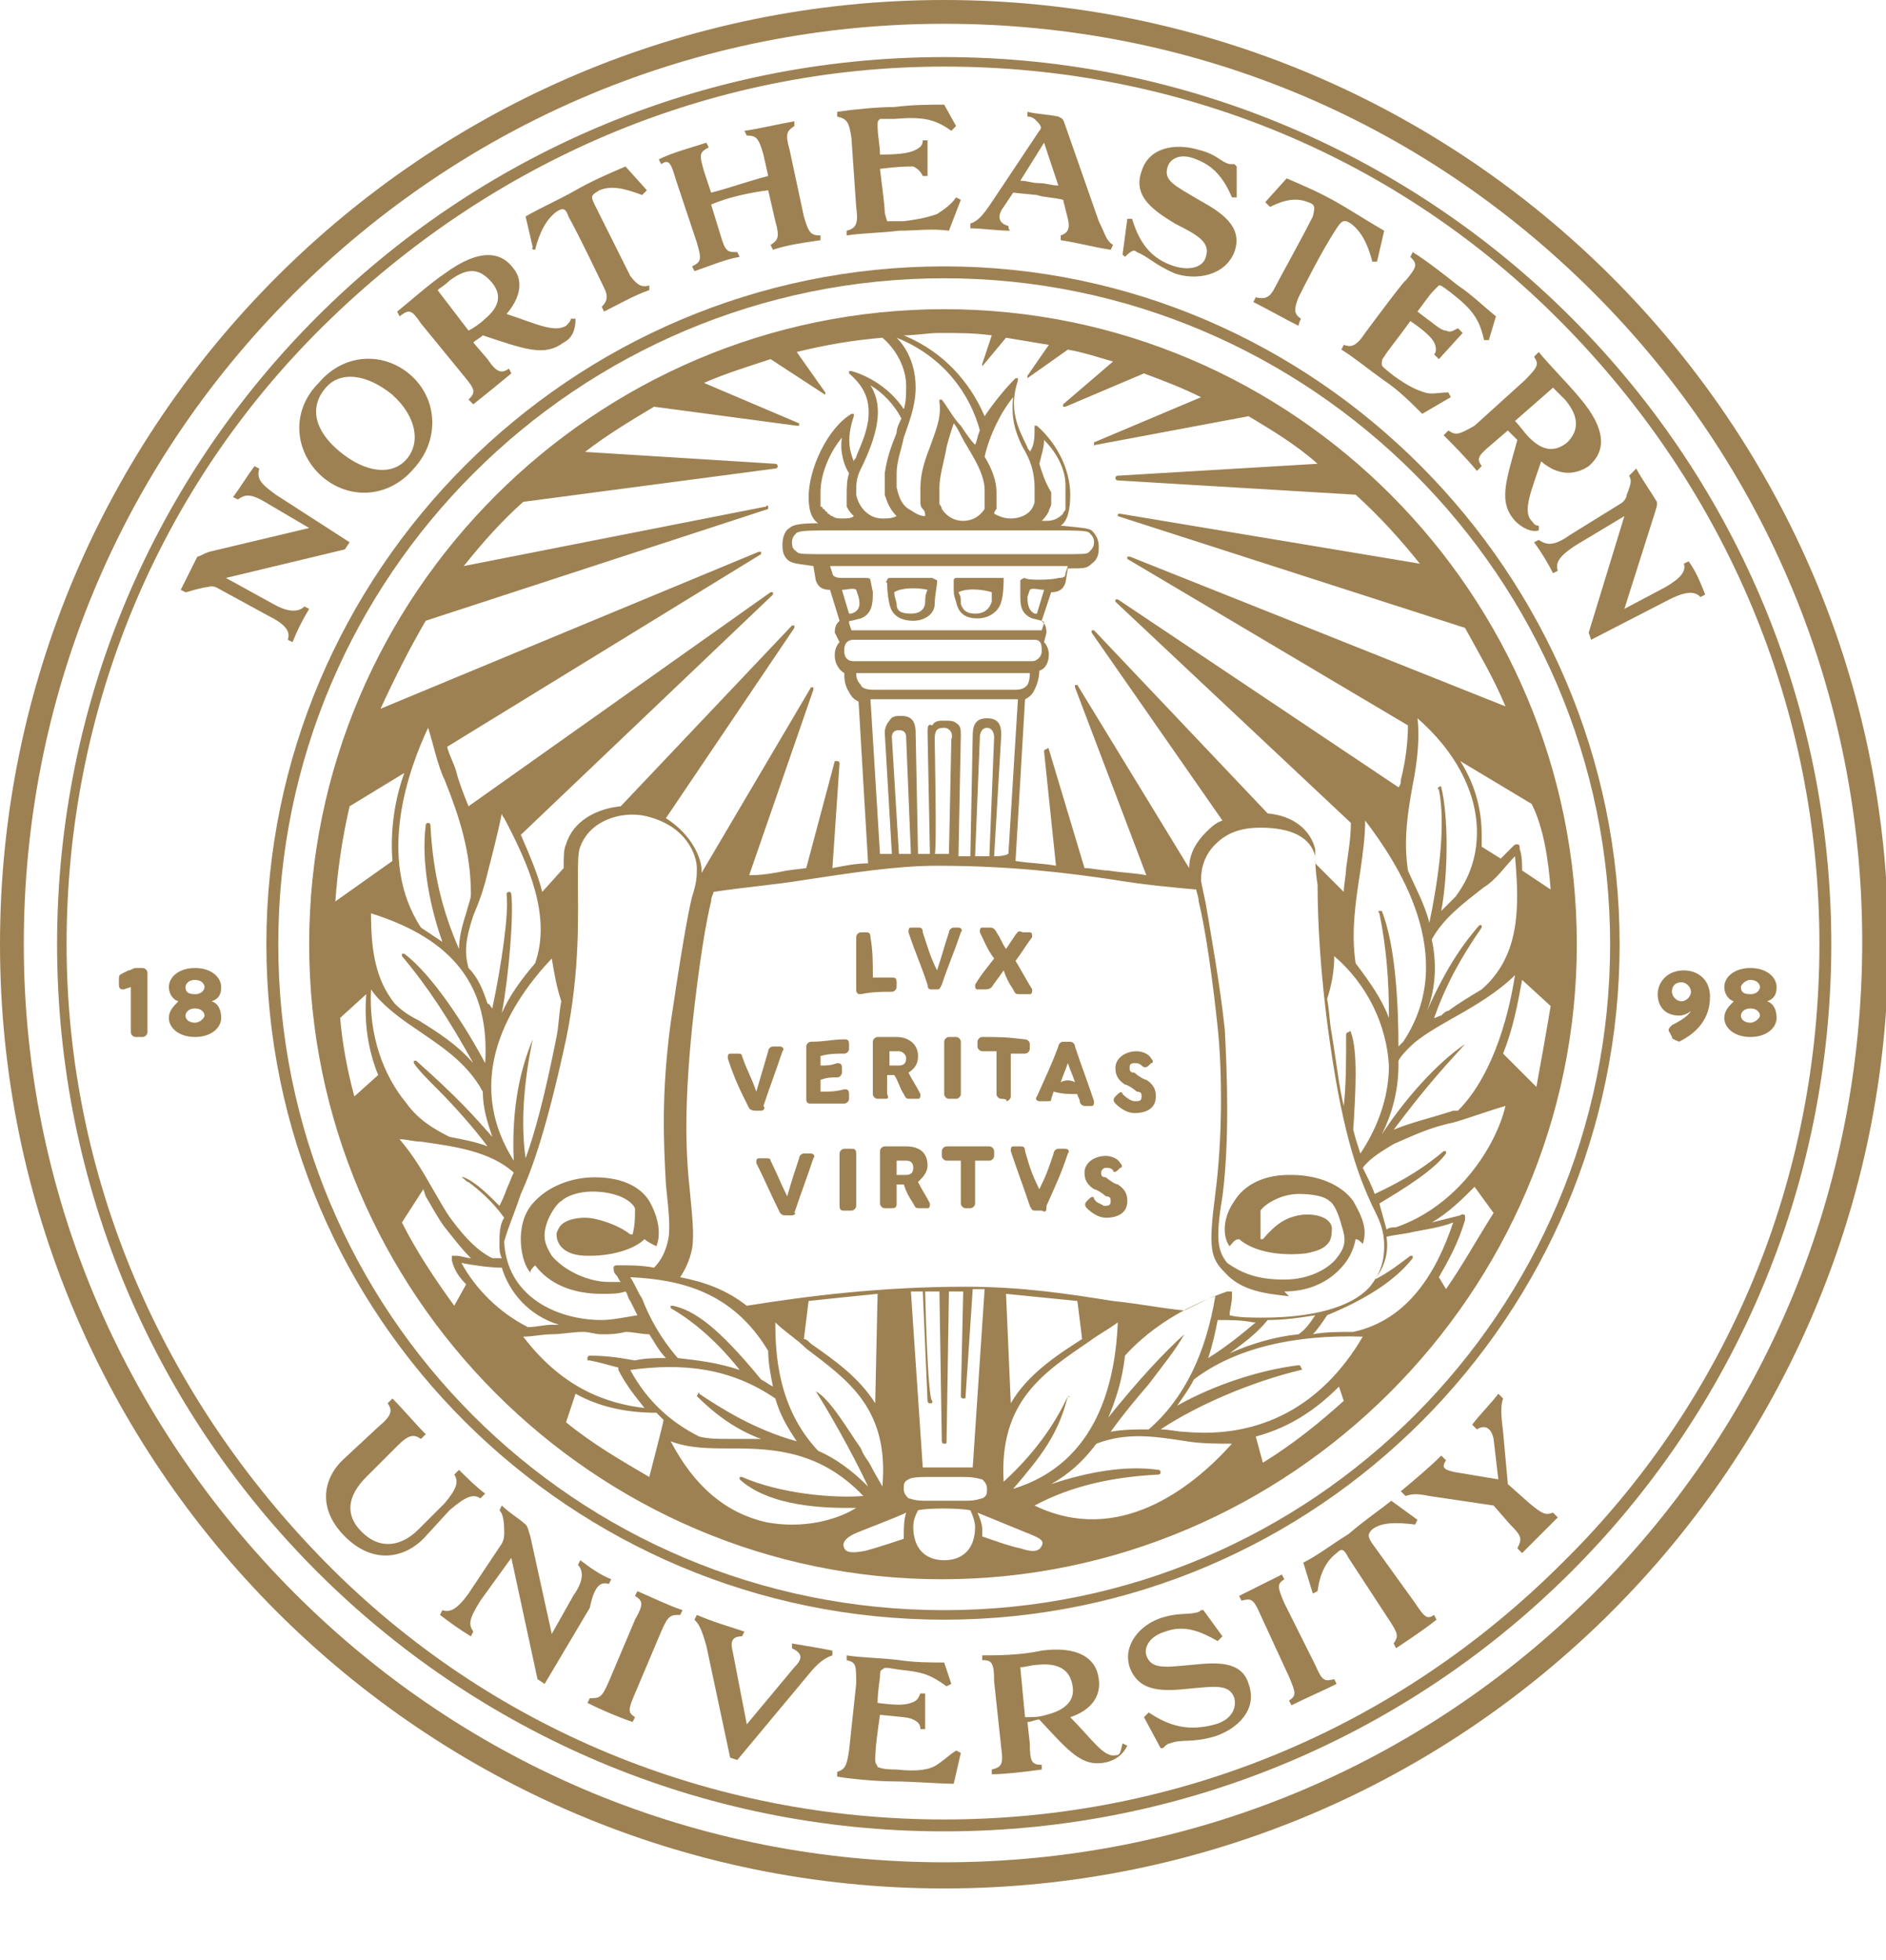
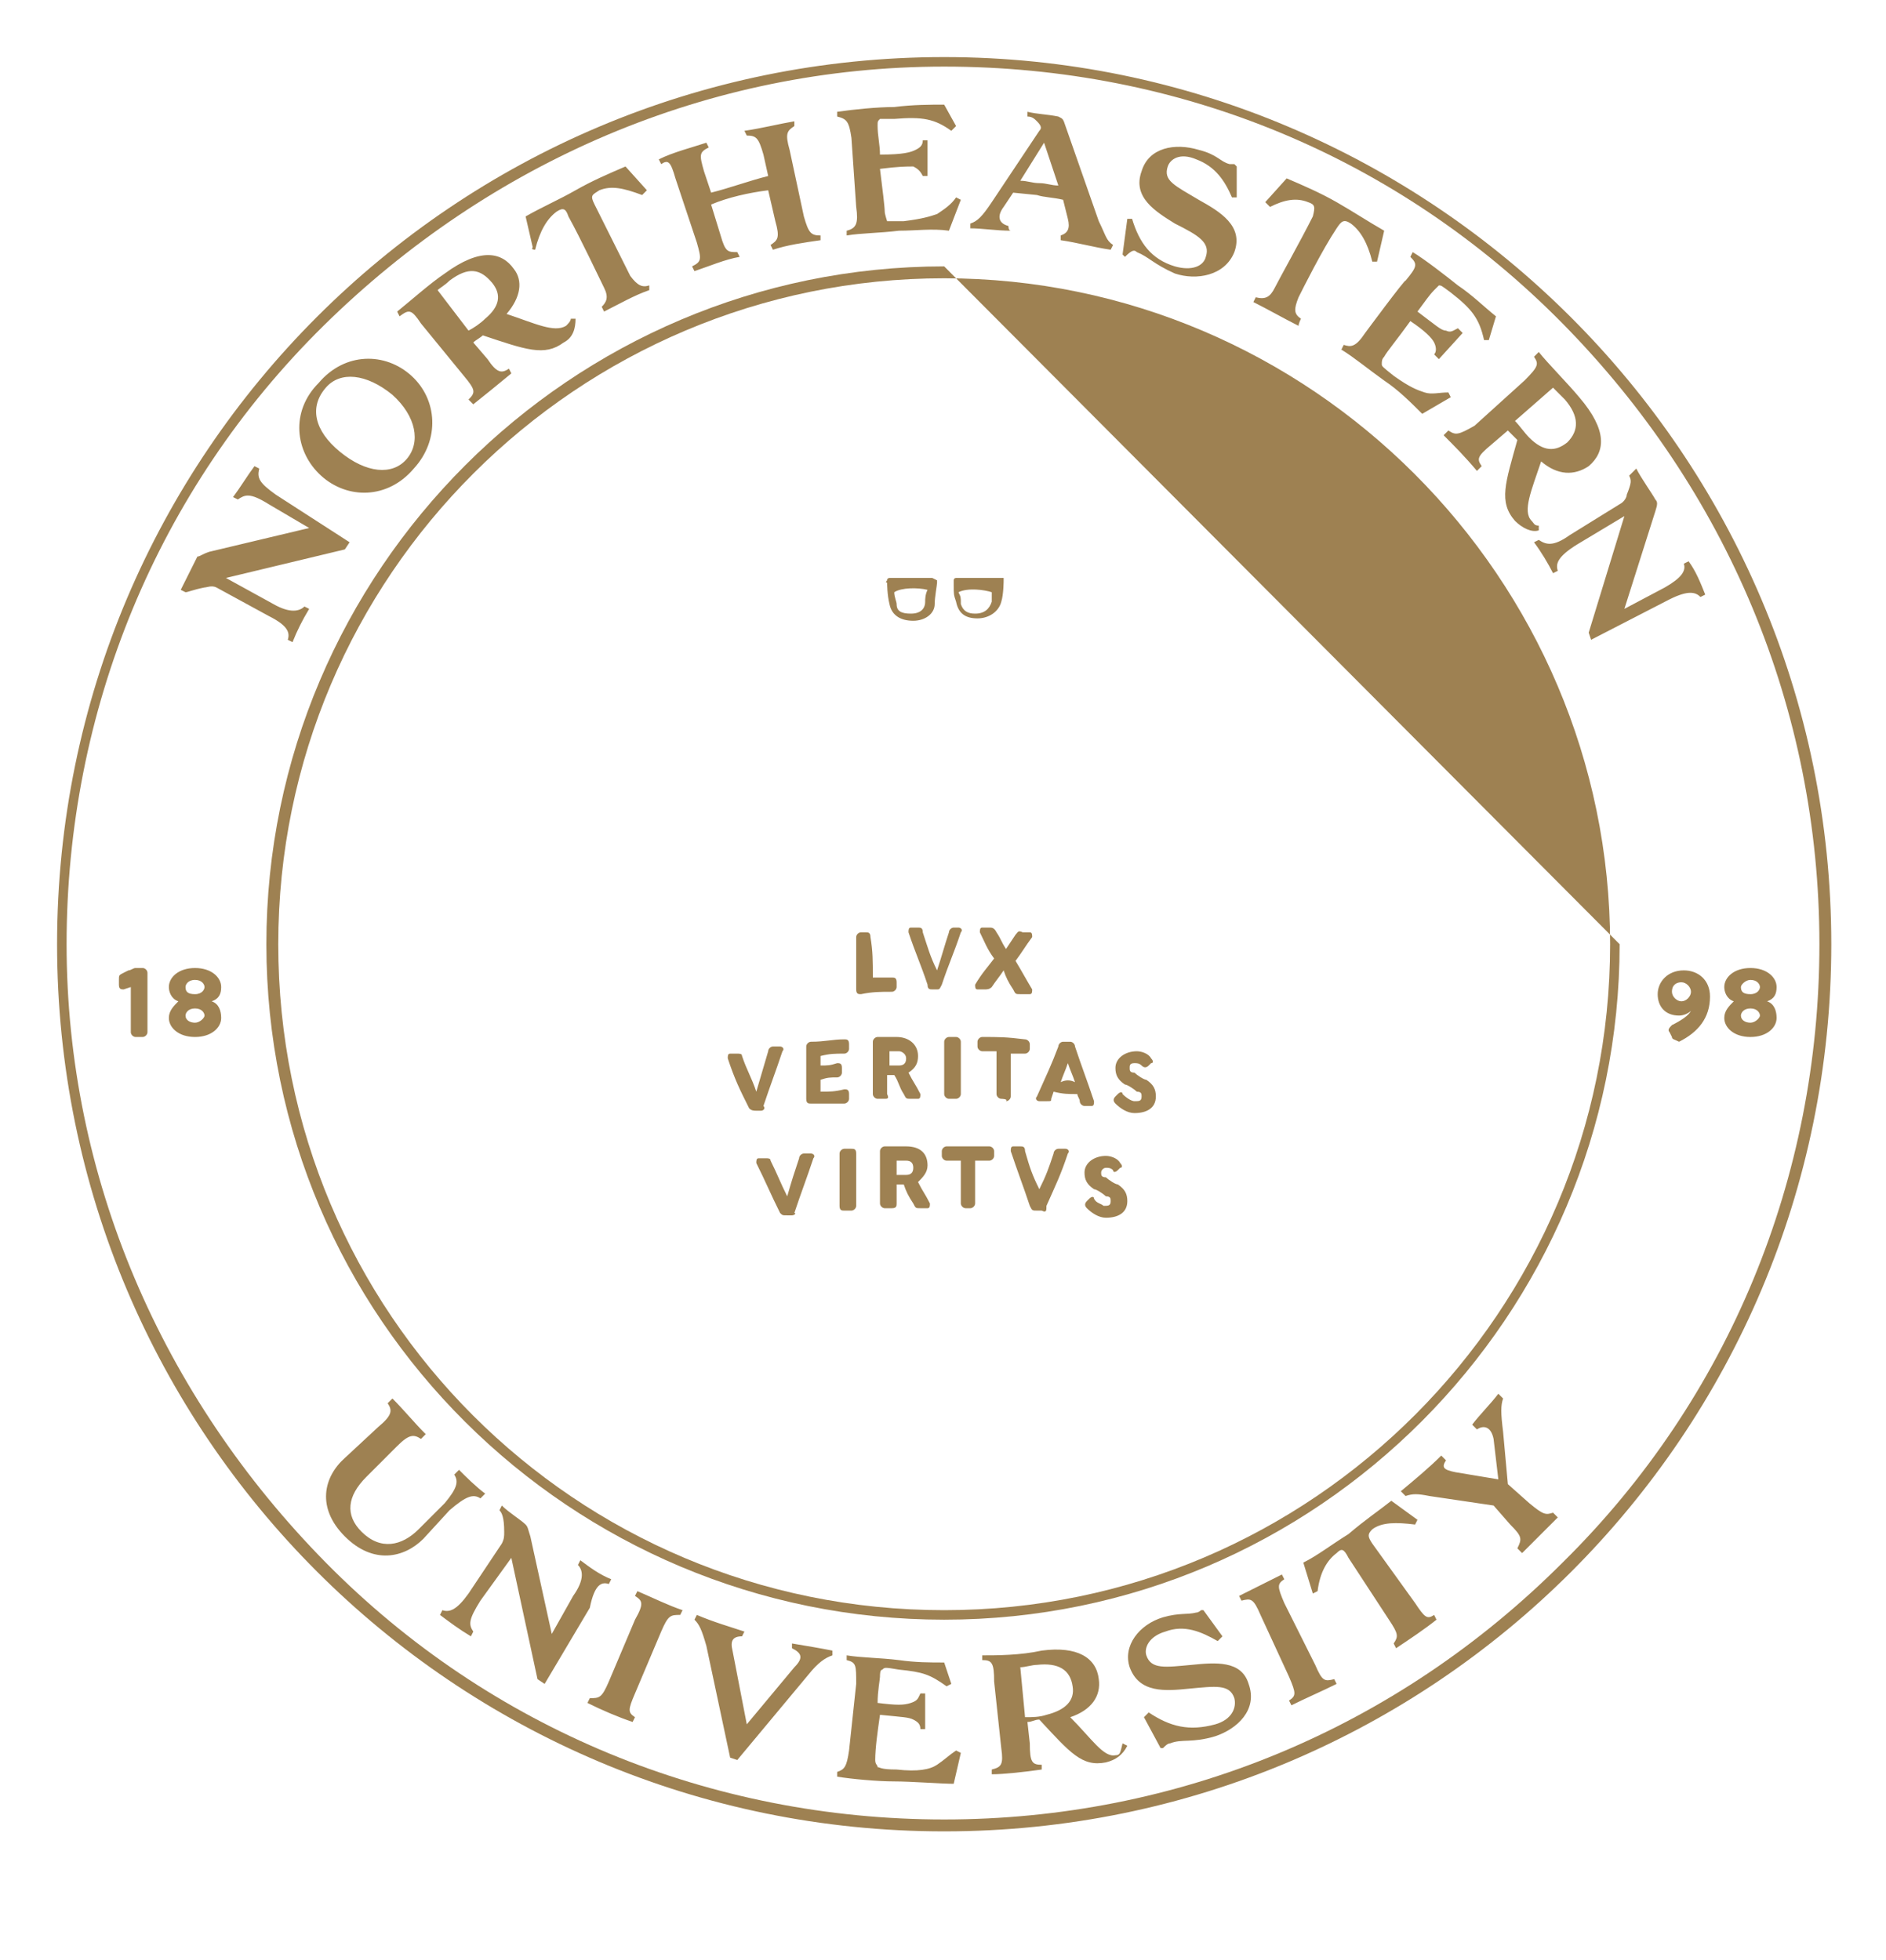
<svg xmlns="http://www.w3.org/2000/svg" version="1.1" id="Layer_1" x="0px" y="0px" viewBox="0 0 79.3 82.4" style="enable-background:new 0 0 79.3 82.4;" xml:space="preserve">
  <style type="text/css">
	.st0{fill:#9E8152;}
</style>
  <g>
-     <path class="st0" d="M39.7,0C17.8,0,0,17.8,0,39.7s17.8,39.7,39.7,39.7s39.7-17.8,39.7-39.7S61.6,0,39.7,0z M67,67   c-7.3,7.3-17,11.3-27.3,11.3s-20-4-27.3-11.3S1,50,1,39.7s4-20,11.3-27.3S29.3,1,39.7,1s20,4,27.3,11.3s11.3,17,11.3,27.3   C78.3,50,74.3,59.7,67,67z" />
    <path class="st0" d="M39.7,2.4C19.1,2.4,2.4,19.1,2.4,39.7s16.7,37.3,37.3,37.3s37.3-16.7,37.3-37.3S60.2,2.4,39.7,2.4z M65.7,65.7   c-7,7-16.2,10.8-26,10.8s-19.1-3.8-26-10.8S2.8,49.5,2.8,39.7s3.8-19.1,10.8-26S29.8,2.8,39.7,2.8s19.1,3.8,26,10.8   s10.8,16.2,10.8,26.1C76.5,49.5,72.7,58.8,65.7,65.7z" />
-     <path class="st0" d="M39.7,11.2C24,11.2,11.2,24,11.2,39.7S24,68.1,39.7,68.1s28.4-12.8,28.4-28.4S55.3,11.2,39.7,11.2z M39.7,67.7   c-15.5,0-28-12.5-28-28s12.6-28,28-28s28,12.6,28,28S55.2,67.7,39.7,67.7z" />
-     <path class="st0" d="M39.7,13C25,13,13,25,13,39.7s12,26.7,26.6,26.7s26.7-12,26.7-26.7S54.4,13,39.7,13z M43,18.8   c0.3,0.5,0.5,1,0.5,1.7c0,0.1,0,0.2,0,0.3c0,0,0,0.1,0,0.1c0,0,0,0.1,0,0.2c0,0.1-0.1,0.3-0.2,0.4c-0.2,0.2-0.5,0.3-0.8,0.3   c-0.3,0-0.5-0.1-0.7-0.2c0,0,0-0.1,0.1-0.2c0,0,0-0.1,0-0.1c0,0,0,0,0-0.1l0-0.1c0,0,0-0.1,0-0.1c0,0,0-0.1,0-0.1   c0-0.1,0-0.2,0-0.2c0-0.5-0.2-1-0.5-1.5c0.2-0.9,0.7-1.9,1.2-2.5C42.5,17.6,42.7,18.2,43,18.8z M43.7,19.5c0.1-0.4,0.2-0.7,0.2-1   c0.6,0.6,0.9,1.3,0.9,1.9c0,0.1,0,0.2,0,0.3c0,0,0,0,0,0.1c0,0.1,0,0.1,0,0.2c0,0,0,0.1,0,0.1c0,0,0,0.1,0,0.1c0,0,0,0.1,0,0.1   c0,0,0,0,0,0.1c0,0.1-0.1,0.1-0.1,0.2l0,0c-0.2,0.2-0.4,0.3-0.7,0.3c-0.1,0-0.1,0-0.2,0c0.1-0.1,0.2-0.2,0.3-0.4   c0-0.1,0.1-0.2,0.1-0.3l0-0.1c0,0,0-0.1,0-0.1c0-0.1,0-0.2,0-0.3C43.9,20.2,43.8,19.8,43.7,19.5z M54,54.3c0.9,0,1.7-0.3,2.3-0.9   c0.4-0.4,0.6-0.8,0.7-1.3c0.1,0,0.2,0.1,0.3,0.2c0,0,0,0,0,0s0,0,0,0c0.2-0.6,0-1.1-0.4-1.8c-0.5-0.7-1.5-1.1-2.6-1.1h-0.1   c-1.3,0-2,0.6-2.3,1.1c-0.5,0.7-0.5,1.5-0.2,1.9c0,0,0,0,0,0c0,0,0,0,0,0c0.1-0.1,0.2-0.3,0.4-0.3c0.7,0.6,1.9,0.7,2.8,0.6   c0.5-0.1,0.8-0.2,1-0.5c0.1-0.2,0.1-0.4,0.1-0.6c-0.1-0.5-0.9-0.6-1.4-0.5c-0.5,0.1-0.9,0.3-1.5,1c0,0,0,0-0.1,0s0,0,0,0   c0-0.4,0-0.9,0-1.2c0.2-0.3,0.9-0.7,1.6-0.7h0c0.6,0,1.1,0.1,1.3,0.3c0.2,0.1,0.4,0.6,0.5,1c0.2,0.6,0.2,0.9-0.2,1.4   c-0.3,0.4-1.1,0.9-2.2,0.9c-1,0-1.7-0.2-2.4-0.7c-0.4-0.5-0.5-1-0.2-2.8c0.3-2.3,0.2-5.1,0.1-7c-0.2-1.9-0.6-4.1-0.8-5.3   c-0.1-0.5-0.2-0.9-0.2-1c0-0.6,0.2-1.1,0.6-1.5c0.5-0.5,1.1-0.7,1.9-0.7c1.3,0,2.1,0.4,2.3,1.2c0,0.1,0,0.6,0.1,1.2   c0,1.4,0.1,3.7,0.5,6.5c0.6,4.3,1.3,5.9,1.8,7c0.3,0.6,0.5,1,0.5,1.7c0,0.7-0.2,1.2-0.6,1.7c-0.8,0.9-2.5,1.3-4.5,1.3   c-0.5,0-1,0-1.4-0.1c0-0.2,0.1-0.5,0.1-0.8c0-0.1,0-0.2,0-0.2s-0.2,0-0.2,0c-0.6,0.2-1.2,0.5-1.8,0.8c-1-0.1-2-0.3-3-0.4   c-1.9-0.3-3.8-0.6-6.2-0.6c-3.6,0-6.7,0.4-9.2,0.8c-0.9-0.7-1.8-1-2.8-1.2c0.2-0.3,0.4-0.7,0.5-1.2c0.1-0.6,0-1.4-0.1-2.5   c-0.2-1.8-0.2-3.8,0.1-6.8c0.3-2.8,0.6-4.5,0.8-5.3c0-0.2,0.1-0.3,0.1-0.4c1.3-0.2,2.6-0.3,3.8-0.5c2-0.3,3.9-0.6,5.6-0.6   c3.1,0,5.5,0.3,7.5,0.6c1.2,0.2,2.3,0.3,3.4,0.4c0,0.1,0.1,0.3,0.1,0.5c0.3,1.2,0.6,3.4,0.8,5.3c0.2,1.9,0.2,4.7-0.1,7   c-0.3,2.3-0.2,2.7,0.4,3.3c0.7,0.8,1.8,0.9,2.7,1L54,54.3z M59.6,30.2c1.6,1.4,2.5,3.1,2.5,4.8c0,1-0.3,1.9-0.9,2.7   c-0.2,0.2-0.4,0.4-0.6,0.6c0.3-1.6,0.3-4,0-5.2c0,0,0-0.1-0.1,0c0,0-0.1,0,0,0.1c0.2,1,0.2,2.7-0.4,5.6c-0.2-0.8-0.6-1.5-0.9-2.2   c-0.2-1.3,0-2.5,0.2-3.6C59.6,32,59.7,31,59.6,30.2z M61.6,43.9C61.5,43.9,61.5,43.9,61.6,43.9c-1.2,0.8-2.6,2.4-3.5,3.8   c0.4-0.8,0.7-1.8,0.7-2.9c0-0.1,0-0.1,0-0.2c0.1-0.2,0.3-0.4,0.5-0.6c0.4-0.4,1.1-0.8,1.8-1.2c0.9-0.5,1.9-1.1,2.6-1.8   c-0.2,1.3-0.8,4.1-2.4,5.7c-0.1,0-0.1,0-0.2,0c-0.9,0.3-1.8,0.5-2.5,0.8C59.8,45.9,60.5,45.1,61.6,43.9C61.6,44,61.6,44,61.6,43.9z    M62.3,41.6c-0.5,0.3-1,0.6-1.4,0.9c-0.1,0-0.2,0.1-0.3,0.2c-0.1,0-0.2,0.1-0.3,0.1c0.5-1.4,1.1-2.5,2-3.8c0,0,0-0.1,0-0.1   s-0.1,0-0.1,0c-0.6,0.7-1.3,1.6-2.2,3.6c0,0,0,0,0,0c0.4-1,0.4-2.1,0.2-3c0.5-0.9,1.3-1.5,2.2-2.2c0.5-0.3,0.9-0.9,1.3-1.3   C63.9,38.2,63.9,40.2,62.3,41.6z M59,43.8L59,43.8c-0.1,0.1-0.1,0.1-0.2,0.2c0-1.6-0.1-4.2-0.7-5.7c0,0,0,0-0.1,0c0,0-0.1,0,0,0.1   c0.3,1.5,0.4,2.8,0.4,4.4c-0.3-0.8-0.8-1.5-1.4-2.3c-0.2-1.3,0-2.6,0.2-3.9c0.1-0.7,0.2-1.4,0.2-2.1C58.7,36.2,61.4,40.2,59,43.8z    M58.4,44.8c0,1.5-0.6,2.8-1.2,3.7c-0.1-0.3-0.2-0.6-0.3-1c0.1-1.6,0.2-3.3-0.1-4.1c0,0,0-0.1-0.1,0c0,0-0.1,0-0.1,0.1   c0,1.2,0,2.1-0.1,3c-0.2-0.8-0.3-1.8-0.5-3c-0.1-0.5-0.1-1-0.2-1.5c0.2-0.6,0.3-1.2,0.3-1.8C57.5,41.4,58.3,43.1,58.4,44.8z    M49.8,56.1C49.8,56.1,49.7,56.1,49.8,56.1c-0.8,0.7-2,2-3.2,3.5c0.3-0.7,0.6-1.6,0.7-2.6c0.9-1,2.2-1.9,3.8-2.5   c-0.4,2.4-1.3,4.3-2.8,5.6c-0.5,0-1.1,0-1.6,0.1c0.5-0.7,1-1.3,1.6-2C48.9,57.4,49.4,56.8,49.8,56.1C49.8,56.2,49.8,56.1,49.8,56.1   z M44.9,58.7C44.9,58.7,44.8,58.7,44.9,58.7c-0.6,1.3-1.5,2.5-2.7,3.6c-0.2-3.4,1.7-4.6,3.6-5.9c0.4-0.3,0.8-0.5,1.2-0.8   c-0.1,2.4-0.8,5.9-4.4,7C43.8,61.2,44.5,60.3,44.9,58.7C45,58.8,45,58.7,44.9,58.7z M42.3,54.4c1,0.1,2,0.2,3,0.3l0.2,1.6   c-1.1,0.7-2.3,1.5-3,2.7C42.5,59,42.3,54.4,42.3,54.4z M51.2,55.5c0.5,0,1,0,1.5,0.1h0.1c-0.6,0.5-1.2,1-2,1.5   C51,56.5,51.1,56,51.2,55.5z M53.3,55.5c0.7,0,1.4-0.1,2-0.2c-0.2,0.3-0.4,0.6-0.7,0.8c-1,0.1-2,0.4-2.9,0.8   C52.4,56.4,52.9,56,53.3,55.5z M38.9,54.3c0.2,0,0.4,0,0.6,0l0.1,6.3c0,0,0,0.1,0.1,0.1s0.1,0,0.1-0.1l0.1-6.3h0.6l-0.1,4.4   c0,0,0,0.1,0.1,0.1s0.1,0,0.1-0.1l0.3-4.5c0.2,0,0.4,0,0.5,0l-0.5,7.5h-2.1l-0.5-7.4c0.2,0,0.3,0,0.5,0l0.2,4.6c0,0,0,0.1,0.1,0.1   s0.1,0,0.1-0.1C39,58.9,38.9,54.3,38.9,54.3z M38.9,62.1h1.6c0.6,0,0.7,0.1,0.8,0.1c0.1,0.1,0.2,0.2,0.2,0.4s0,0.3-0.2,0.4   c-0.1,0-0.2,0.1-0.7,0.1h-1.7c-0.5,0-0.6-0.1-0.7-0.1c-0.1-0.1-0.2-0.2-0.2-0.4s0-0.3,0.2-0.4C38.2,62.2,38.3,62.1,38.9,62.1z    M34.3,58.5c0.4,0.6,1.5,2.5,2.2,4c0,0,0,0,0,0c-0.7-0.7-1.4-1.2-2.1-1.5c-1.7-1.8-1.8-4.1-1.8-5.4c0.4,0.4,0.9,0.7,1.3,1.1   c1.7,1.3,3.5,2.5,3.2,5.8c-0.1-0.2-0.3-0.5-0.5-0.9c-0.1-0.2-0.3-0.4-0.4-0.7C35.7,60.2,34.9,58.8,34.3,58.5   C34.4,58.4,34.4,58.4,34.3,58.5C34.3,58.5,34.3,58.5,34.3,58.5z M29.3,58.7c0.7,0.7,1.6,1.4,2.7,1.8c-0.4,0-0.9,0-1.3,0   c-0.5,0-0.9,0-1.3-0.1c-1.2-0.6-2.2-1.5-2.9-2.8c2.2-0.3,4.2-0.1,6.1,1.2c0.2,0.7,0.5,1.2,0.9,1.8c-1.8-0.5-3.2-1.4-4.1-2   C29.4,58.5,29.4,58.5,29.3,58.7C29.3,58.6,29.3,58.6,29.3,58.7z M19.7,49.7c0.4,0.3,1,0.8,1.5,1.5C21,51.5,21,51.9,21,52.3   c0,0.2,0,0.4,0.1,0.6c-0.1,0-0.2,0-0.4,0c-0.6-0.3-1.1-0.8-1.7-1.6c-0.3-0.4-0.5-0.8-0.8-1.3c-0.4-0.7-0.8-1.4-1.4-2.1   c0.3,0,0.6,0.1,0.9,0.1c1.4,0.2,2.9,0.4,3.9,1.3c-0.1,0.2-0.2,0.5-0.3,0.7c-0.1,0.3-0.2,0.5-0.3,0.7c-0.5-0.5-1-1-1.5-1.2   c0,0-0.1,0-0.1,0C19.6,49.6,19.6,49.7,19.7,49.7z M22.4,43.7C22.4,43.7,22.4,43.7,22.4,43.7c-0.5,1.2-0.9,2.8-0.8,5.1   c-2.2-3.5-0.1-6.7,1.6-8.5c0.1,0.6,0.2,1.2,0.4,1.8c-0.1,0.5-0.1,1-0.2,1.5c-0.5,2.5-0.9,4-1.3,5.1C21.9,47.3,22,45.6,22.4,43.7   C22.5,43.7,22.5,43.7,22.4,43.7z M22.5,40.5c-0.6,0.7-1.1,1.4-1.4,2.1l0,0c0.3-1.6,0.5-4.1,0.4-5c0,0,0-0.1-0.1-0.1   c0,0-0.1,0-0.1,0.1c0.1,0.8-0.2,2.9-0.6,4.8c-0.1-0.1-0.1-0.2-0.2-0.2c-0.2-0.6-0.4-1.1-0.8-1.5c-0.2-0.7-0.1-1.3,0.2-2.2   c0.2-0.5,0.3-0.7,0.5-1.4c0.2-0.8,0.5-1.9,0.7-2.9c0,0.1,0.1,0.2,0.1,0.2C22.2,36.3,23.2,38.5,22.5,40.5z M19.6,38.4   c-0.2,0.6-0.3,1.1-0.3,1.5c-0.7-1.6-1.1-3.2-1.2-5.2c0,0,0-0.1-0.1-0.1c0,0-0.1,0-0.1,0.1c-0.2,1.6,0.2,3.5,0.7,4.9   c-0.3-0.2-0.6-0.4-0.9-0.6c-1.9-2.9-0.5-6.7,0.3-8.4c0.2,0.6,0.4,1.6,0.7,2.2c0.6,1.5,1.1,3,1.1,4.8C19.8,37.8,19.7,38,19.6,38.4z    M20.4,44.7c-0.8-1.5-2.2-3.7-3.4-4.6c0,0-0.1,0-0.1,0c0,0,0,0.1,0,0.1c1.1,1.3,2,2.7,3,4.5c-0.7-0.8-1.5-1.3-2.3-1.8   c-0.4-0.2-0.7-0.4-1-0.7c-0.8-1-1-2.2-1-3.8C19.1,39.5,20.6,41.5,20.4,44.7z M17.4,43.2c1,0.7,2.2,1.4,2.9,2.7   c0,0.7,0.2,1.3,0.4,1.9l0,0c-0.7-0.8-1.5-1.7-3.2-3.2c0,0-0.1,0-0.1,0c0,0,0,0.1,0,0.1c0.2,0.3,0.6,0.7,1,1.1   c0.7,0.7,1.5,1.6,2.1,2.4c-0.5-0.2-1.1-0.3-1.6-0.4c-0.6-0.3-1.3-0.7-1.8-1.4c-1-1.2-1.6-2.9-1.5-4.8C16,42.2,16.8,42.8,17.4,43.2z    M21.9,50.2c0.5-1.1,1.1-2.8,1.9-6.5c0.6-2.9,0.5-5.3,0.5-6.7c0-0.7,0-1.2,0.1-1.4c0.4-1.1,1.7-1.5,2.7-1.3   c1.8,0.4,2.2,1.7,2.2,2.2c0,0.3,0,0.6-0.2,1.2c-0.2,0.8-0.5,2.6-0.9,5.3c-0.4,3-0.3,5-0.2,6.8c0.1,1,0.2,1.8,0.1,2.3   c-0.1,0.5-0.3,0.9-0.6,1.2c-0.5-0.1-1-0.1-1.5-0.1c-0.1,0-0.2,0-0.2,0.1c0,0.1,0,0.2,0.1,0.3c0.1,0.1,0.1,0.2,0.2,0.3   c-0.2,0-0.4,0-0.5,0h0c-0.9,0-1.9-0.5-2.4-1.1c-0.3-0.5-0.4-0.8-0.2-1.4c0.1-0.3,0.4-0.8,0.6-0.9c0.2-0.2,0.7-0.4,1.3-0.4   c0.9,0,1.6,0.3,1.8,0.7c0,0.4,0,0.7-0.1,1.1c0,0,0,0,0,0c0,0,0,0-0.1,0c-0.5-0.4-1.4-0.7-1.9-0.7h0c-0.4,0-0.8,0.1-1,0.3   c-0.1,0.1-0.2,0.3-0.2,0.4c0,0.4,0.3,0.9,1.3,0.9h0.1c1,0,1.9-0.3,2.3-0.7c0.1,0.1,0.3,0.2,0.5,0.3c0,0,0,0,0,0s0,0,0,0   c0.2-0.5,0.1-1.2-0.3-1.9c-0.3-0.5-1-1-2.3-1H25c-1,0-2,0.4-2.6,1.1c-0.8,0.9-0.5,2.5-0.1,2.9c0,0,0,0,0,0s0,0,0,0   c0-0.1,0.1-0.2,0.2-0.3c0.6,0.8,1.6,1.2,2.8,1.2h0.1c0.3,0,0.6,0,0.9-0.1c0.1,0.1,0.1,0.3,0.2,0.4c0.1,0.2,0.2,0.4,0.3,0.6   c-0.6,0.1-1.1,0.2-1.5,0.2c-1.9,0-4-1-4.1-3.3C21.4,51.5,21.6,51.1,21.9,50.2L21.9,50.2z M26.5,53.7c2.1,0.1,4.3,0.6,5.8,3.1   c0,0.5,0.1,1,0.2,1.5c-0.2-0.1-0.3-0.2-0.5-0.3c-1.8-2.2-2.8-2.9-3.7-3.1c0,0-0.1,0-0.1,0c0,0,0,0.1,0,0.1c0.7,0.4,1.8,1.2,2.9,2.6   c-0.9-0.3-1.7-0.4-2.6-0.5c-0.7-0.8-1.2-1.7-1.5-2.5C26.8,54.3,26.7,54,26.5,53.7z M33.8,56.3l0.2-1.6c0.9-0.1,1.9-0.2,2.9-0.3   L36.8,59c-0.7-1.1-1.7-1.8-2.7-2.5C34,56.4,33.9,56.3,33.8,56.3z M37.5,31c0-0.2,0.1-0.3,0.3-0.3c0.2,0,0.3,0.1,0.3,0.3l0.2,4.9   l-0.5,0C37.8,36,37.5,31,37.5,31z M39.3,31.1c0-0.4,0.1-0.5,0.4-0.5c0.2,0,0.4,0.2,0.3,0.5l-0.1,4.8c-0.2,0-0.4,0-0.6,0   C39.4,35.9,39.3,31.1,39.3,31.1z M41,36l0.2-5c0-0.2,0.1-0.4,0.3-0.4c0.2,0,0.3,0.2,0.3,0.4l-0.2,5C41.4,36,41.2,36,41,36z    M41.8,36l0.3-5.1c0-0.4-0.1-0.7-0.6-0.7c-0.4,0-0.6,0.2-0.6,0.7l-0.1,5.1c-0.2,0-0.3,0-0.5,0l0.1-5.1c0-0.2,0-0.4-0.2-0.5   c-0.1-0.1-0.3-0.1-0.5-0.1c-0.2,0-0.4,0-0.5,0.2C39,30.4,39,30.6,39,30.8l0.1,5.1H39c-0.1,0-0.3,0-0.4,0l-0.1-5.1   c0-0.5-0.2-0.7-0.6-0.7c-0.2,0-0.4,0-0.5,0.2c-0.1,0.1-0.2,0.3-0.2,0.5l0.3,5.1c-0.2,0-0.3,0-0.5,0l-0.4-6.5h6.2l-0.4,6.5   C42.2,36,42,36,41.8,36z M42.7,29c-0.2,0-0.6,0-1.3,0h-3.4c-0.7,0-1.1,0-1.3,0c-0.3,0-0.5-0.1-0.5-0.2C36,28.6,36,28.4,36,28.3h7.3   c0,0.1,0,0.3-0.1,0.5C43.1,28.9,43,29,42.7,29z M35.9,27.8c-0.3,0-0.4-0.2-0.4-0.4v-0.1c0-0.2,0.1-0.4,0.4-0.4h7.6   c0.2,0,0.3,0.1,0.3,0.4v0.1c0,0.2-0.2,0.4-0.4,0.4L35.9,27.8L35.9,27.8z M35.4,24.8c0.2,0,0.5-0.1,0.6,0l0.1,0.3   c0.1,0.4,0,0.6-0.3,0.7l-0.1,0L35.4,24.8z M43.1,24.3c-0.1,0-0.2,0.1-0.2,0.1L42.9,25c0,0.4,0,0.8,0.5,1l0.4,0.1c0,0,0.1,0,0.1,0.1   l-0.1,0.3l-8,0l-0.1-0.3c0-0.1,0-0.1,0.1-0.1l0.4-0.1c0.5-0.2,0.5-0.7,0.5-1.1l-0.1-0.5c0-0.1-0.1-0.1-0.2-0.1l-1,0   c-0.3,0-0.4-0.1-0.4-0.2l-0.1-0.3h10l-0.1,0.3c0,0.1,0,0.2-0.3,0.2C44.2,24.4,43.1,24.4,43.1,24.3z M43.9,24.8l-0.3,1l-0.1,0   c-0.2-0.1-0.3-0.3-0.3-0.7l0.1-0.3C43.4,24.7,43.7,24.8,43.9,24.8z M44.3,23.3h-9.2c-1.4,0-1.5,0-1.6-0.1c-0.1-0.1-0.2-0.1-0.2-0.4   c0-0.2,0.1-0.3,0.2-0.4c0.2-0.1,0.5-0.1,2.3-0.1h7.7c1.8,0,2.2,0,2.3,0.1c0.1,0.1,0.2,0.2,0.2,0.4c0,0.2-0.1,0.3-0.2,0.4   C45.7,23.3,45.7,23.3,44.3,23.3z M35.7,19.9c-0.1,0.3-0.1,0.6-0.1,1c0,0,0,0.1,0,0.1c0,0.1,0,0.1,0,0.2c0,0,0,0.1,0,0.1   c0.1,0.2,0.2,0.3,0.3,0.4c-0.1,0.1-0.3,0.1-0.5,0.1c-0.1,0-0.3,0-0.4-0.1c-0.1,0-0.1-0.1-0.2-0.1c0,0,0,0,0,0c0,0,0-0.1-0.1-0.1   c0,0,0,0,0,0c0,0,0-0.1-0.1-0.1c0,0,0,0,0,0c0,0,0-0.1-0.1-0.1c0,0,0,0,0,0c0,0,0-0.1,0-0.1c0,0,0,0,0-0.1c0,0,0-0.1,0-0.1   c0,0,0,0,0-0.1c0-0.1,0-0.1,0-0.2c0-0.8,0.4-1.7,0.9-2.3C35.3,19,35.5,19.6,35.7,19.9z M36.6,16.2c0.5,0.3,1,0.8,1.3,1.4   c-0.1,0.2-0.2,0.4-0.2,0.6c-0.2,0.5-0.4,1-0.5,1.7c0,0.1,0,0.3,0,0.4v0.1c0,0.1,0,0.2,0,0.4v0c0.1,0.3,0.2,0.6,0.5,0.9l0,0   c-0.2,0.1-0.4,0.1-0.6,0.1c-0.6,0-1-0.5-1.1-1c0-0.1,0-0.1,0-0.2c0-0.5,0.1-0.7,0.3-1.1l0,0C37,18,37.1,17,36.6,16.2z M41.4,20.6   c0,0.1,0,0.2,0,0.3c0,0,0,0.1,0,0.1c0,0,0,0.1,0,0.1l0,0.1c0,0,0,0.1,0,0.1c0,0,0,0.1,0,0.1c-0.2,0.3-0.5,0.5-0.9,0.5   c-0.4,0-0.7-0.2-0.9-0.5c0,0,0-0.1-0.1-0.2c0,0,0,0,0,0c0,0,0-0.1,0-0.2c0,0,0-0.1,0-0.1c0,0,0-0.1,0-0.1c0-0.1,0-0.2,0-0.3   c0-0.5,0.2-1.1,0.3-1.7c0.1-0.4,0.2-0.7,0.3-1c0.1,0.1,0.2,0.3,0.3,0.5C40.7,18.9,41.4,19.8,41.4,20.6z M41,18.7   c-0.2-0.2-0.4-0.5-0.6-0.8c-0.3-0.3-0.5-0.7-0.8-1.1c0,0,0,0-0.1,0c0,0,0,0,0,0.1c0.1,0.7-0.2,1.3-0.4,1.9   c-0.2,0.5-0.4,1.1-0.4,1.7c0,0.1,0,0.2,0,0.3c0,0,0,0.1,0,0.1l0,0.2c0,0.1,0,0.2,0.1,0.3s0.1,0.2,0.1,0.3c-0.3,0-0.5-0.2-0.7-0.3   c-0.3-0.2-0.4-0.5-0.5-0.9v0c0-0.1,0-0.1,0-0.2c0-0.1,0-0.1,0-0.2v0c0-0.1,0-0.1,0-0.2c0-0.5,0.2-1,0.3-1.5   c0.2-0.6,0.5-1.3,0.5-2.1c0-1-0.4-1.7-0.8-2.1c2,0.8,3.1,2.4,3.5,3.9C41.1,18.3,41.1,18.5,41,18.7z M17.9,26.1l14.4-4.7   c0,0,0,0,0-0.1c0,0,0-0.1-0.1,0l-12.7,2.5c0.8-1,1.6-1.9,2.5-2.7l10.6-1.4c0,0,0.1,0,0.1-0.1c0,0,0-0.1-0.1-0.1L24.6,19   c0.9-0.7,1.9-1.3,2.9-1.9l6,0.8h0c0,0,0.1,0,0.1,0c0,0,0-0.1,0-0.1l-4-1.7c0.9-0.4,1.9-0.7,2.8-1l2.3,1.5c0,0,0,0,0,0s0,0,0,0   c0,0,0-0.1,0-0.1l-1.2-1.7c1.2-0.3,2.4-0.5,3.6-0.6c0.6,0.5,1,1.3,1,2c0,0.4,0,0.7-0.1,1c-0.6-0.9-1.5-1.4-2.2-1.6c0,0-0.1,0-0.1,0   s0,0.1,0,0.1c0.7,0.6,0.9,1.2,0.8,2c-0.1,0.6-0.3,1-0.5,1.5c0,0.1-0.1,0.1-0.1,0.2c-0.2-0.5-0.3-1,0-1.9c0,0,0-0.1,0-0.1   s-0.1,0-0.1,0c-1,0.6-1.8,2.3-1.8,3.5c0,0.5,0.1,0.9,0.4,1.1c-0.9,0-1.1,0.1-1.2,0.2c-0.2,0.1-0.3,0.4-0.3,0.7c0,0.2,0,0.5,0.3,0.7   c0.2,0.1,0.3,0.1,1,0.2l0.1,0.6c0.1,0.3,0.3,0.4,0.6,0.4l0.4,1.3c-0.1,0.1-0.2,0.2-0.2,0.5c0,0,0,0,0,0l0.2,0.4v0   c-0.1,0.1-0.2,0.3-0.2,0.5v0.1c0,0.3,0.2,0.6,0.4,0.7c0,0.2,0,0.5,0.2,0.8c0.1,0.2,0.2,0.3,0.4,0.4l0.4,6.8c-0.5,0-1,0.1-1.5,0.2   l0.3-4.4c0,0,0-0.1-0.1-0.1c0,0-0.1,0-0.1,0l-1.2,4.5l-0.8,0.1c-0.5,0.1-1,0.2-1.6,0.2l2.7-7.8c0,0,0-0.1,0-0.1c0,0-0.1,0-0.1,0   l-4.6,7.8v-0.1c0-0.5-0.4-1.5-1.5-2.2l5.4-8c0,0,0-0.1,0-0.1c0,0-0.1,0-0.1,0l-7.2,7.6c-1,0.1-2,0.6-2.3,1.6   c-0.1,0.2-0.1,0.5-0.1,1l-0.9,1c-0.2-0.8-0.6-1.7-0.9-2.4L32.5,25c0,0,0-0.1,0-0.1c0,0-0.1,0-0.1,0l-12.7,9c-0.2-0.5-0.4-1-0.5-1.4   c-0.1-0.4-0.3-0.7-0.4-1.1l13.2-8.1c0,0,0-0.1,0-0.1c0,0,0,0-0.1,0L16,29.8C16.6,28.5,17.2,27.3,17.9,26.1L17.9,26.1z M14.7,33.9   l2.3-1.4c-0.4,1.1-0.6,2.4-0.5,3.7l-2.4,1.7C14.2,36.5,14.4,35.2,14.7,33.9z M14.9,46.1c-0.3-1.1-0.5-2.2-0.6-3.3l1.1-1   c-0.1,1.3,0.1,2.4,0.5,3.4L14.9,46.1z M19.1,54.9c-0.8-1.1-1.6-2.3-2.2-3.5l0.9-1.4l0.1,0.3c0.3,0.5,0.5,0.9,0.8,1.3   c0.4,0.5,0.7,0.9,1.1,1.3c-0.2,0-0.4-0.1-0.6-0.1c-0.1,0-0.2,0-0.2,0c0,0,0,0.2,0,0.2c0.1,0.4,0.3,0.7,0.6,1L19.1,54.9z M19.4,53.1   c0.5,0.1,1.2,0.2,1.7,0.2c0.3,1,1.1,2,2.4,2.4l-0.3,0c-0.3,0-0.7,0.1-1,0.1C21,55.2,20,54.2,19.4,53.1z M22,56.2   c0.4,0,0.8-0.1,1.2-0.1c0.4,0,0.9-0.1,1.3-0.1c0.3,0,0.5,0.1,0.8,0.1h0.1c0.2,0,0.5,0,0.9-0.1c0.3,0,0.7,0.1,1,0.1   c0.2,0.3,0.4,0.7,0.7,1c-0.4,0-0.9,0-1.3,0.1c-0.6-0.1-1.1-0.2-1.9-0.2c0,0-0.1,0-0.1,0.1s0,0.1,0,0.1l0.1,0   c0.5,0.1,0.8,0.2,1.2,0.3c0,0,0,0,0,0.1c0.3,0.6,0.7,1.1,1.1,1.6C25.4,59,23.6,58.3,22,56.2z M27.3,62.1c-1.2-0.7-2.4-1.4-3.5-2.3   l0.4-1.2c0.9,0.5,2,0.8,3.4,0.8c0.1,0.1,0.2,0.2,0.3,0.3C27.9,59.8,27.3,62.1,27.3,62.1z M32.2,64c-1.7-0.4-3-1.5-4-3.4   c0.8,0.3,1.6,0.3,2.6,0.3c1.7,0,3.7,0.1,5.5,2l0,0c-1.3,0.1-3.5-0.1-5.1-0.8c0,0-0.1,0-0.1,0c0,0,0,0.1,0,0.1c1.1,1,3,1.2,4.5,1.2   c0.2,0,0.3,0,0.4,0C35.2,63.9,33.8,64.3,32.2,64z M38,64.7c-0.3,0.1-1.2,0.4-1.6,0.5c-0.5,0.1-0.8,0.1-0.9-0.1   c-0.1-0.2,0-0.4,0.4-0.6c0.2-0.1,1.8-0.7,2.2-0.9C38,63.9,38,64.3,38,64.7z M39.7,65.6c-0.8,0-1.3-0.5-1.3-1.4   c0-0.3,0.1-0.5,0.2-0.7c0.4-0.1,1.7-0.1,2.2,0c0.1,0.2,0.2,0.5,0.2,0.7C41,65.1,40.5,65.6,39.7,65.6z M43.8,65   c-0.1,0.2-0.3,0.3-0.9,0.1c-0.5-0.1-1.3-0.4-1.6-0.5c0-0.1,0-0.2,0-0.3c0-0.2-0.1-0.5-0.2-0.7l2.2,0.9C43.8,64.7,43.9,64.8,43.8,65   z M43.5,63.3c1.5-0.8,3.2-1.2,5.2-1.3c0,0,0.1,0,0.1-0.1c0,0,0-0.1-0.1-0.1c-1.4-0.2-3,0.1-4.5,0.6c0.7-0.4,1.3-0.9,1.9-1.7   c1.3-0.5,2.5-0.3,3.8-0.1c0.6,0.1,1.3,0.1,1.9,0.1C50.1,62.6,47,65,43.5,63.3z M53.1,61.5l-0.3-1.1c1.5-0.4,2.6-1.2,3.5-2.1   l0.2,0.6C55.5,59.8,54.4,60.7,53.1,61.5z M49.8,60.2c-0.3,0-0.6-0.1-1-0.1c1.5-1,3.8-2,5.9-2.5c0,0,0.1,0,0-0.1c0,0,0-0.1-0.1-0.1   c-1.6,0.2-3.5,0.8-5.1,1.7c0.2-0.3,0.5-0.7,0.7-1.1c1.7-1.3,4.2-1.9,7.1-1.8C55.6,59.1,53,60.5,49.8,60.2z M56.9,56   c-0.6,0-1.2,0-1.7,0.1c0.2-0.2,0.4-0.5,0.6-0.8c1.7-0.7,2.9-1.5,3.6-2.4c0,0,0-0.1,0-0.1s-0.1,0-0.1,0c-0.4,0.3-0.9,0.7-1.5,1   c0.4-0.5,0.6-1.1,0.5-1.8v0c0.4-0.1,0.7-0.1,1.1-0.2c0.5-0.1,1.2-0.2,1.7-0.4C60.4,53.5,59.2,55.5,56.9,56z M60.8,54.2l-0.3-0.5   c0.4-0.7,0.8-1.4,1.1-2.4c0-0.1,0-0.1,0-0.2c0,0-0.1-0.1-0.2,0c-0.4,0.1-0.8,0.2-1.2,0.3c0.7-0.4,1.3-1,1.8-1.5l0.8,1.1   C62.1,52.1,61.5,53.2,60.8,54.2z M58.7,51.6c-0.1,0-0.3,0-0.4,0.1c-0.1-0.4-0.2-0.7-0.3-1.1c1-0.6,2.3-1.4,2.8-2.1c0,0,0-0.1,0-0.1   c0,0-0.1,0-0.1,0c-0.7,0.6-1.6,1.2-2.9,1.8c-0.1-0.3-0.3-0.7-0.5-1.1c0.3-0.4,0.8-0.7,1.3-1c0.7-0.3,1.5-0.7,2.5-0.9   c0.7-0.2,1.5-0.5,2.2-0.7C62.9,48.2,61.3,50.7,58.7,51.6z M64.6,45.7l-1.4-1.4c0.4-1,0.6-2,0.8-3.1l1.2,1.1   C65,43.5,64.8,44.6,64.6,45.7z M65.2,37.4L64,36.6c0-0.3,0-0.6-0.1-0.9c0-0.1,0-0.2-0.1-0.2s-0.1,0-0.2,0.1   c-0.2,0.2-0.3,0.3-0.5,0.5l-0.8-0.5c0-0.2,0-0.4,0-0.5c0-0.9-0.2-2-0.9-3.1l3,1.8C64.9,34.8,65.1,36.1,65.2,37.4z M47,21.7   l14.6,4.7c0.6,1.1,1.2,2.1,1.7,3.3l-15.8-6.3c0,0-0.1,0-0.1,0c0,0,0,0.1,0,0.1l11.8,7c0,0.7-0.1,1.5-0.3,2.3c0,0.1,0,0.2-0.1,0.3   l-11.8-7.9c0,0-0.1,0-0.1,0c0,0,0,0.1,0,0.1l9.9,9.3c0,0.6-0.1,1.2-0.2,1.9c0,0.3-0.1,0.7-0.1,1l-1.2-1.2c0-0.3,0-0.5,0-0.6   c-0.2-0.8-0.9-1.4-2-1.5L46,26.5c0,0-0.1,0-0.1,0c0,0,0,0.1,0,0.1l5.5,7.9c-0.3,0.1-0.5,0.3-0.7,0.5c-0.4,0.4-0.7,0.9-0.7,1.5   l-4.7-7.7c0,0-0.1,0-0.1,0c0,0,0,0,0,0.1l3,7.9c-0.5-0.1-1-0.1-1.6-0.2c-0.3,0-0.7-0.1-1-0.1l-1.5-5c0,0,0-0.1-0.1,0   c0,0-0.1,0-0.1,0.1l0.5,4.8c-0.5-0.1-1.1-0.1-1.7-0.2l0.4-6.8c0.2-0.1,0.3-0.2,0.4-0.4c0.1-0.2,0.2-0.5,0.2-0.8   c0.3-0.1,0.4-0.4,0.4-0.7v0c0-0.2-0.1-0.4-0.2-0.5l0.1-0.4c0,0,0,0,0,0c0-0.3-0.1-0.4-0.2-0.5l0.4-1.2c0.3,0,0.5-0.1,0.6-0.4   l0.1-0.6c0.7,0,0.8,0,1-0.2c0.3-0.2,0.3-0.5,0.3-0.7c0-0.3-0.1-0.5-0.3-0.7c-0.2-0.1-0.3-0.1-1.3-0.2c0.3-0.2,0.4-0.7,0.4-1.3   c0-1-0.5-2.1-1.4-2.9c0,0,0,0-0.1,0c0,0,0,0,0,0.1c0,0.4,0,0.7-0.2,1c0-0.1-0.1-0.1-0.1-0.2c-0.4-0.8-0.8-1.6-0.4-2.8   c0,0,0-0.1,0-0.1c0,0-0.1,0-0.1,0c-0.4,0.4-0.9,1-1.3,1.6c-0.6-1.4-1.7-2.7-3.4-3.4c0.5,0,1-0.1,1.5-0.1c0.8,0,1.5,0,2.2,0.1   l-0.4,1.2c0,0,0,0.1,0,0.1c0,0,0,0,0,0c0,0,0,0,0,0l1-1.2c0.6,0.1,1.2,0.2,1.8,0.3l-0.9,1.3c0,0,0,0.1,0,0.1c0,0,0,0,0,0   c0,0,0,0,0,0l1.7-1.2c0.6,0.1,1.2,0.3,1.9,0.5l-2.1,1.8c0,0,0,0.1,0,0.1c0,0,0,0,0.1,0c0,0,0,0,0,0l3.3-1.4c0.8,0.3,1.6,0.6,2.4,1   L46,18.6c0,0,0,0,0,0.1s0,0,0.1,0h0l6.4-1.2c1,0.6,2,1.2,2.9,2l-8.4,0.5c0,0-0.1,0-0.1,0.1c0,0,0,0.1,0.1,0.1L57,20.8   c1,0.9,1.9,1.9,2.7,2.9l-12.6-2.1C47,21.6,47,21.6,47,21.7C47,21.7,47,21.7,47,21.7z" />
+     <path class="st0" d="M39.7,11.2C24,11.2,11.2,24,11.2,39.7S24,68.1,39.7,68.1s28.4-12.8,28.4-28.4z M39.7,67.7   c-15.5,0-28-12.5-28-28s12.6-28,28-28s28,12.6,28,28S55.2,67.7,39.7,67.7z" />
    <path class="st0" d="M36.7,41.1c0.3,0,0.5,0,0.8,0c0.1,0,0.2,0,0.2,0.2v0.2c0,0.1-0.1,0.2-0.2,0.2c-0.5,0-0.8,0-1.3,0.1   c-0.1,0-0.2,0-0.2-0.2v-2.2c0-0.1,0.1-0.2,0.2-0.2c0.1,0,0.2,0,0.2,0c0.1,0,0.2,0,0.2,0.2C36.7,40,36.7,40.4,36.7,41.1z M39.4,41.6   h-0.2c-0.1,0-0.2,0-0.2-0.2c-0.3-0.9-0.5-1.3-0.8-2.2c0-0.1,0-0.2,0.1-0.2h0.3c0.1,0,0.2,0,0.2,0.2c0.2,0.6,0.3,1,0.6,1.6   c0.2-0.6,0.3-1,0.5-1.6c0-0.1,0.1-0.2,0.2-0.2h0.2c0.1,0,0.2,0.1,0.1,0.2c-0.3,0.9-0.5,1.3-0.8,2.2C39.5,41.6,39.5,41.6,39.4,41.6z    M41.4,41.6c-0.1,0-0.2,0-0.3,0c-0.1,0-0.1-0.1-0.1-0.2c0.3-0.5,0.5-0.7,0.8-1.1c-0.3-0.4-0.4-0.7-0.6-1.1c0-0.1,0-0.2,0.1-0.2   c0.1,0,0.2,0,0.3,0c0.1,0,0.2,0,0.3,0.2c0.2,0.3,0.2,0.4,0.4,0.7l0.4-0.6c0.1-0.1,0.1-0.2,0.3-0.1c0.1,0,0.2,0,0.3,0   c0.1,0,0.1,0.1,0.1,0.2c-0.3,0.4-0.4,0.6-0.7,1c0.3,0.5,0.4,0.7,0.7,1.2c0,0.1,0,0.2-0.1,0.2c-0.1,0-0.2,0-0.4,0s-0.2,0-0.3-0.2   c-0.2-0.3-0.3-0.5-0.4-0.8c-0.2,0.3-0.3,0.4-0.5,0.7C41.6,41.6,41.5,41.6,41.4,41.6z M32,46.7c-0.1,0-0.1,0-0.2,0   c-0.1,0-0.2,0-0.3-0.1c-0.4-0.8-0.6-1.2-0.9-2.1c0-0.1,0-0.2,0.1-0.2c0.1,0,0.2,0,0.3,0c0.1,0,0.2,0,0.2,0.1   c0.2,0.6,0.4,0.9,0.6,1.5c0.2-0.7,0.3-1,0.5-1.7c0-0.1,0.1-0.2,0.2-0.2c0.1,0,0.2,0,0.3,0c0.1,0,0.2,0.1,0.1,0.2   c-0.3,0.9-0.5,1.4-0.8,2.3C32.2,46.6,32.1,46.7,32,46.7z M34.1,46.4c-0.1,0-0.2,0-0.2-0.2c0-0.9,0-1.3,0-2.2c0-0.1,0.1-0.2,0.2-0.2   c0.6,0,0.9-0.1,1.4-0.1c0.1,0,0.2,0,0.2,0.2c0,0.1,0,0.1,0,0.2c0,0.1-0.1,0.2-0.2,0.2c-0.4,0-0.6,0-1,0.1c0,0.2,0,0.3,0,0.4   c0.3,0,0.4,0,0.7-0.1c0.1,0,0.2,0,0.2,0.2v0.2c0,0.1-0.1,0.2-0.2,0.2c-0.3,0-0.4,0-0.7,0.1c0,0.2,0,0.3,0,0.5c0.4,0,0.6,0,1-0.1   c0.1,0,0.2,0,0.2,0.2c0,0.1,0,0.1,0,0.2c0,0.1-0.1,0.2-0.2,0.2C35,46.4,34.7,46.4,34.1,46.4z M37.2,46.2c-0.1,0-0.2,0-0.3,0   c-0.1,0-0.2-0.1-0.2-0.2c0-0.9,0-1.3,0-2.2c0-0.1,0.1-0.2,0.2-0.2c0.3,0,0.5,0,0.8,0c0.5,0,0.9,0.3,0.9,0.8c0,0.3-0.1,0.5-0.4,0.7   c0.2,0.4,0.3,0.5,0.5,0.9c0,0.1,0,0.2-0.1,0.2c-0.1,0-0.2,0-0.3,0c-0.2,0-0.2,0-0.3-0.2c-0.2-0.3-0.2-0.5-0.4-0.8   c-0.1,0-0.2,0-0.3,0V46C37.4,46.2,37.3,46.2,37.2,46.2z M37.8,44.2c-0.2,0-0.2,0-0.4,0v0.6c0.2,0,0.2,0,0.4,0   c0.2,0,0.3-0.1,0.3-0.3c0,0,0,0,0,0C38.1,44.3,37.9,44.2,37.8,44.2z M39.9,46.2c-0.1,0-0.2-0.1-0.2-0.2c0-0.9,0-1.3,0-2.2   c0-0.1,0.1-0.2,0.2-0.2h0.3c0.1,0,0.2,0.1,0.2,0.2c0,0.9,0,1.3,0,2.2c0,0.1-0.1,0.2-0.2,0.2C40.2,46.2,39.9,46.2,39.9,46.2z    M42.1,46.2c-0.1,0-0.2-0.1-0.2-0.2c0-0.7,0-1.1,0-1.8c-0.2,0-0.3,0-0.6,0c-0.1,0-0.2-0.1-0.2-0.2v-0.2c0-0.1,0.1-0.2,0.2-0.2   c0.7,0,1,0,1.8,0.1c0.1,0,0.2,0.1,0.2,0.2v0.2c0,0.1-0.1,0.2-0.2,0.2c-0.2,0-0.3,0-0.6,0c0,0.7,0,1.1,0,1.8c0,0.1-0.1,0.2-0.2,0.2   C42.4,46.2,42.1,46.2,42.1,46.2z M44,46.3c-0.1,0-0.2,0-0.3,0c-0.1,0-0.2-0.1-0.1-0.2c0.4-0.9,0.6-1.3,0.9-2.1   c0-0.1,0.1-0.2,0.2-0.2c0.1,0,0.2,0,0.3,0c0.1,0,0.2,0.1,0.2,0.2c0.3,0.9,0.5,1.4,0.8,2.3c0,0.1,0,0.2-0.1,0.2c-0.1,0-0.2,0-0.3,0   c-0.1,0-0.2-0.1-0.2-0.2c0-0.1-0.1-0.2-0.1-0.3c-0.4,0-0.6,0-1-0.1l-0.1,0.3C44.2,46.3,44.2,46.3,44,46.3z M45.2,45.5   c-0.1-0.3-0.2-0.5-0.3-0.8c-0.1,0.3-0.2,0.5-0.3,0.8C44.8,45.4,45,45.4,45.2,45.5z M33.3,51.1c-0.1,0-0.2,0-0.2,0   c-0.2,0-0.2,0-0.3-0.1c-0.4-0.8-0.6-1.3-1-2.1c0-0.1,0-0.2,0.1-0.2c0.1,0,0.2,0,0.3,0c0.1,0,0.2,0,0.2,0.1c0.3,0.6,0.4,0.9,0.7,1.5   c0.2-0.7,0.3-1,0.5-1.6c0-0.1,0.1-0.2,0.2-0.2c0.1,0,0.2,0,0.3,0c0.1,0,0.2,0.1,0.1,0.2c-0.3,0.9-0.5,1.4-0.8,2.3   C33.5,51,33.4,51.1,33.3,51.1z M35.5,50.9c-0.1,0-0.2,0-0.2-0.2c0-0.9,0-1.3,0-2.2c0-0.1,0.1-0.2,0.2-0.2c0.1,0,0.2,0,0.3,0   c0.1,0,0.2,0,0.2,0.2l0,2.2c0,0.1-0.1,0.2-0.2,0.2C35.7,50.9,35.6,50.9,35.5,50.9z M37.5,50.8c-0.1,0-0.2,0-0.3,0   c-0.1,0-0.2-0.1-0.2-0.2c0-0.9,0-1.3,0-2.2c0-0.1,0.1-0.2,0.2-0.2c0.3,0,0.5,0,0.9,0c0.6,0,0.9,0.3,0.9,0.8c0,0.3-0.2,0.5-0.4,0.7   c0.2,0.4,0.3,0.5,0.5,0.9c0,0.1,0,0.2-0.1,0.2c-0.1,0-0.2,0-0.3,0c-0.2,0-0.2,0-0.3-0.2c-0.2-0.3-0.3-0.5-0.4-0.8   c-0.1,0-0.2,0-0.3,0v0.8C37.7,50.7,37.7,50.8,37.5,50.8z M38.1,48.8c-0.2,0-0.2,0-0.4,0v0.6c0.2,0,0.2,0,0.4,0   c0.2,0,0.3-0.1,0.3-0.3C38.4,48.9,38.3,48.8,38.1,48.8z M40.6,50.8c-0.1,0-0.2-0.1-0.2-0.2c0-0.7,0-1.1,0-1.8c-0.2,0-0.3,0-0.6,0   c-0.1,0-0.2-0.1-0.2-0.2v-0.2c0-0.1,0.1-0.2,0.2-0.2c0.7,0,1.1,0,1.8,0c0.1,0,0.2,0.1,0.2,0.2v0.2c0,0.1-0.1,0.2-0.2,0.2   c-0.2,0-0.3,0-0.6,0v1.8c0,0.1-0.1,0.2-0.2,0.2C40.9,50.8,40.6,50.8,40.6,50.8z M43.8,50.9c-0.1,0-0.2,0-0.2,0   c-0.2,0-0.2,0-0.3-0.2c-0.3-0.9-0.5-1.4-0.8-2.3c0-0.1,0-0.2,0.1-0.2c0.1,0,0.2,0,0.3,0c0.1,0,0.2,0,0.2,0.2c0.2,0.7,0.3,1,0.6,1.6   c0.3-0.6,0.4-0.9,0.6-1.5c0-0.1,0.1-0.2,0.2-0.2c0.1,0,0.2,0,0.3,0c0.1,0,0.2,0.1,0.1,0.2c-0.3,0.9-0.5,1.3-0.9,2.2   C44,50.9,44,51,43.8,50.9z M47.7,46.3c0.2,0,0.3,0,0.3-0.2c0-0.1,0-0.2-0.2-0.2c-0.1-0.1-0.4-0.3-0.5-0.3c-0.3-0.2-0.4-0.4-0.4-0.7   c0-0.4,0.4-0.7,0.9-0.7c0.2,0,0.5,0.1,0.6,0.3c0.1,0.1,0.1,0.2,0,0.2c0,0-0.1,0.1-0.1,0.1c-0.1,0.1-0.2,0.1-0.3,0   c-0.1-0.1-0.2-0.1-0.3-0.1c-0.2,0-0.2,0.1-0.2,0.2c0,0.1,0,0.2,0.2,0.2c0.1,0.1,0.4,0.3,0.5,0.3c0.3,0.2,0.4,0.4,0.4,0.7   c0,0.5-0.4,0.7-0.9,0.7c-0.3,0-0.6-0.2-0.8-0.4c-0.1-0.1-0.1-0.2,0-0.3c0,0,0.1-0.1,0.1-0.1c0.1-0.1,0.2-0.1,0.2,0   C47.4,46.2,47.6,46.3,47.7,46.3z M46.4,50.7c0.2,0,0.3,0,0.3-0.2c0-0.1,0-0.2-0.2-0.2c-0.1-0.1-0.4-0.3-0.5-0.3   c-0.3-0.2-0.4-0.4-0.4-0.7c0-0.4,0.4-0.7,0.9-0.7c0.2,0,0.5,0.1,0.6,0.3c0.1,0.1,0.1,0.2,0,0.2c0,0-0.1,0.1-0.1,0.1   c-0.1,0.1-0.2,0.1-0.2,0c-0.1-0.1-0.2-0.1-0.3-0.1c-0.1,0-0.2,0.1-0.2,0.2c0,0.1,0,0.2,0.2,0.2c0.1,0.1,0.4,0.3,0.5,0.3   c0.3,0.2,0.4,0.4,0.4,0.7c0,0.5-0.4,0.7-0.9,0.7c-0.3,0-0.6-0.2-0.8-0.4c-0.1-0.1-0.1-0.2,0-0.3c0,0,0.1-0.1,0.1-0.1   c0.1-0.1,0.2-0.1,0.2,0C46.1,50.6,46.3,50.6,46.4,50.7z M6.2,43.4c0,0.1-0.1,0.2-0.2,0.2H5.7c-0.1,0-0.2-0.1-0.2-0.2v-1.9l-0.3,0.1   c-0.1,0-0.2,0-0.2-0.2v-0.2c0-0.2,0-0.2,0.2-0.3l0.2-0.1c0.1,0,0.2-0.1,0.3-0.1H6c0.1,0,0.2,0.1,0.2,0.2   C6.2,40.9,6.2,43.4,6.2,43.4z M8.2,43.6c-0.7,0-1.1-0.4-1.1-0.8c0-0.3,0.2-0.5,0.4-0.7c-0.3-0.1-0.4-0.4-0.4-0.6   c0-0.4,0.4-0.8,1.1-0.8s1.1,0.4,1.1,0.8c0,0.3-0.1,0.5-0.4,0.6c0.3,0.1,0.4,0.4,0.4,0.7C9.3,43.2,8.9,43.6,8.2,43.6z M8.2,42.4   c-0.3,0-0.4,0.2-0.4,0.3c0,0.2,0.2,0.3,0.4,0.3s0.4-0.2,0.4-0.3S8.5,42.4,8.2,42.4z M7.8,41.5c0,0.2,0.1,0.3,0.4,0.3   s0.4-0.2,0.4-0.3s-0.1-0.3-0.4-0.3S7.8,41.4,7.8,41.5z M70.3,43.6l-0.1-0.2c-0.1-0.1,0-0.2,0.1-0.3c0.4-0.2,0.7-0.4,0.8-0.6   c-0.1,0.1-0.3,0.2-0.5,0.2c-0.6,0-0.9-0.4-0.9-0.9c0-0.5,0.4-1,1.1-1c0.6,0,1.1,0.4,1.1,1.1c0,0.9-0.5,1.5-1.3,1.9   C70.4,43.7,70.3,43.7,70.3,43.6z M70.3,41.7c0,0.2,0.2,0.4,0.4,0.4c0.2,0,0.4-0.2,0.4-0.4s-0.2-0.4-0.4-0.4S70.3,41.4,70.3,41.7z    M73.6,43.6c-0.7,0-1.1-0.4-1.1-0.8c0-0.3,0.2-0.5,0.4-0.7c-0.3-0.1-0.4-0.4-0.4-0.6c0-0.4,0.4-0.8,1.1-0.8s1.1,0.4,1.1,0.8   c0,0.3-0.1,0.5-0.4,0.6c0.3,0.1,0.4,0.4,0.4,0.7C74.7,43.2,74.3,43.6,73.6,43.6z M73.6,42.4c-0.3,0-0.4,0.2-0.4,0.3   c0,0.2,0.2,0.3,0.4,0.3s0.4-0.2,0.4-0.3S73.9,42.4,73.6,42.4z M73.2,41.5c0,0.2,0.1,0.3,0.4,0.3s0.4-0.2,0.4-0.3s-0.1-0.3-0.4-0.3   C73.4,41.2,73.2,41.4,73.2,41.5z M39.2,24.3l-1.8,0c0,0-0.1,0-0.1,0.1c0,0-0.1,0.1,0,0.1c0,0,0,0.5,0.1,0.9c0.1,0.5,0.5,0.7,1,0.7   s0.9-0.3,0.9-0.7c0-0.3,0.1-0.8,0.1-0.9c0,0,0-0.1,0-0.1C39.2,24.3,39.2,24.3,39.2,24.3z M38.9,25.3c0,0.3-0.2,0.5-0.6,0.5   c-0.4,0-0.6-0.1-0.6-0.4c0-0.1-0.1-0.3-0.1-0.5c0.3-0.2,1-0.2,1.4-0.1C38.9,25,38.9,25.2,38.9,25.3z M42,24.3h-1.8   c0,0-0.1,0-0.1,0.1c0,0,0,0.1,0,0.1l0,0.1c0,0.4,0,0.4,0.1,0.7c0.1,0.5,0.4,0.7,0.9,0.7h0c0.5,0,0.9-0.3,1-0.7   c0.1-0.3,0.1-0.9,0.1-0.9c0,0,0-0.1,0-0.1C42.1,24.3,42,24.3,42,24.3z M41.7,25.3c-0.1,0.3-0.3,0.5-0.7,0.5c-0.3,0-0.5-0.1-0.6-0.4   c0-0.3,0-0.3-0.1-0.5c0.4-0.2,1.1-0.1,1.4,0C41.7,25,41.7,25.2,41.7,25.3z M20.2,63l0.2-0.2c-0.4-0.3-0.8-0.7-1.1-1L19.1,62   c0.2,0.3,0.1,0.6-0.4,1.2l-1.1,1.1c-0.7,0.7-1.6,0.9-2.4,0.1c-0.7-0.7-0.6-1.5,0.2-2.3l1.3-1.3c0.5-0.5,0.7-0.5,1-0.3l0.2-0.2   c-0.5-0.5-0.9-1-1.4-1.5l-0.2,0.2c0.2,0.3,0.2,0.5-0.4,1l-1.4,1.3c-0.9,0.8-1.2,2.1,0,3.3c1.2,1.2,2.5,0.9,3.3,0.1l1.1-1.2   C19.6,62.9,19.9,62.8,20.2,63z M25.6,66.6l0.1-0.2c-0.5-0.2-0.9-0.5-1.3-0.8l-0.1,0.2c0.2,0.2,0.3,0.6-0.2,1.3l-0.9,1.6l-0.9-4.1   c-0.1-0.3-0.1-0.4-0.2-0.5c-0.2-0.2-0.7-0.5-1-0.8l-0.1,0.2c0.1,0.1,0.2,0.3,0.2,0.9c0,0.2,0,0.3-0.1,0.5l-1.4,2.1   c-0.5,0.7-0.8,0.8-1.1,0.7l-0.1,0.2c0.4,0.3,0.8,0.6,1.3,0.9l0.1-0.2c-0.2-0.3-0.2-0.5,0.3-1.3l1.3-1.8l1.1,5.1l0.3,0.2l1.9-3.2   C25,66.6,25.3,66.5,25.6,66.6L25.6,66.6z M26.7,67.1c0.3,0.2,0.4,0.3,0,1l-1.1,2.6c-0.3,0.7-0.4,0.7-0.8,0.7l-0.1,0.2   c0.6,0.3,1.3,0.6,1.9,0.8l0.1-0.2c-0.3-0.2-0.3-0.3,0-1l1.1-2.6c0.3-0.7,0.4-0.7,0.8-0.7l0.1-0.2c-0.6-0.2-1.2-0.5-1.9-0.8   L26.7,67.1z M33.3,69.3c0.4,0.2,0.5,0.4,0.1,0.8l-2,2.4l-0.6-3.1c-0.1-0.4,0-0.6,0.4-0.6l0.1-0.2c-0.6-0.2-1.3-0.4-2-0.7l-0.1,0.2   c0.2,0.2,0.3,0.4,0.5,1.1l1,4.7l0.3,0.1l3-3.6c0.4-0.5,0.7-0.7,1-0.8l0-0.2c-0.5-0.1-1.1-0.2-1.7-0.3   C33.3,69.1,33.3,69.3,33.3,69.3z M39.4,74.2c-0.3,0.2-0.8,0.3-1.7,0.2c-0.7,0-0.7-0.1-0.8-0.1c0-0.1-0.1-0.1-0.1-0.3   c0-0.5,0.1-1.2,0.2-1.9c1,0.1,1.2,0.1,1.4,0.2c0.2,0.1,0.3,0.2,0.3,0.4l0.2,0l0-1.5l-0.2,0c-0.1,0.2-0.1,0.3-0.4,0.4   c-0.3,0.1-0.6,0.1-1.4,0c0-0.5,0.1-1,0.1-1.1c0-0.1,0-0.3,0.1-0.3c0.1-0.1,0.1-0.1,0.7,0c1,0.1,1.3,0.2,2,0.7l0.2-0.1l-0.3-0.9   c-0.6,0-1.2,0-1.9-0.1c-0.8-0.1-1.6-0.1-2.2-0.2l0,0.2c0.4,0.1,0.4,0.2,0.4,1l-0.3,2.8c-0.1,0.7-0.2,0.8-0.5,0.9l0,0.2   c0.6,0.1,1.7,0.2,2.4,0.2c0.7,0,2,0.1,2.5,0.1l0.3-1.3l-0.2-0.1C39.9,73.8,39.7,74,39.4,74.2L39.4,74.2z M46.9,73.8   c-0.5,0.1-1-0.7-1.9-1.6c0.9-0.3,1.3-0.9,1.2-1.6c-0.1-0.9-0.9-1.4-2.4-1.2c-0.9,0.2-1.9,0.2-2.5,0.2l0,0.2c0.4,0,0.5,0.1,0.5,0.9   l0.3,2.8c0.1,0.7,0,0.8-0.4,0.9l0,0.2c0.5,0,1.4-0.1,2.1-0.2l0-0.2c-0.4,0-0.5-0.1-0.5-0.9l-0.1-0.9c0.2,0,0.3-0.1,0.5-0.1   c1.3,1.4,1.8,2,2.8,1.8c0.4-0.1,0.7-0.3,0.9-0.7l-0.2-0.1C47.1,73.7,47.1,73.8,46.9,73.8z M44,72.1c-0.3,0.1-0.6,0.1-0.9,0.1   l-0.2-2.1c0.2,0,0.5-0.1,0.7-0.1c0.9-0.1,1.4,0.2,1.5,0.9C45.2,71.5,44.8,71.9,44,72.1z M50.1,70c-1.1,0.1-1.7,0.2-1.9-0.4   c-0.1-0.3,0.1-0.8,0.8-1c0.8-0.3,1.5,0,2.2,0.4l0.2-0.2l-0.8-1.1l-0.1,0c0,0-0.1,0.1-0.2,0.1c-0.4,0.1-0.7,0-1.4,0.2   c-1,0.3-1.7,1.2-1.4,2.1c0.4,1.1,1.5,1,2.5,0.9c1.1-0.1,1.7-0.2,1.9,0.4c0.1,0.4-0.1,0.9-0.8,1.1c-1.1,0.3-1.9,0.1-2.8-0.5   l-0.2,0.2l0.7,1.3l0.1,0c0.1-0.1,0.2-0.2,0.3-0.2c0.5-0.2,0.9,0,1.9-0.3c0.9-0.3,1.8-1.1,1.4-2.2C52.2,69.8,51.1,69.9,50.1,70   L50.1,70z M55.3,70L54,67.4c-0.3-0.7-0.3-0.8,0-1l-0.1-0.2c-0.6,0.3-1.2,0.6-1.8,0.9l0.1,0.2c0.4-0.1,0.5-0.1,0.8,0.6l1.2,2.6   c0.3,0.7,0.3,0.8,0,1l0.1,0.2c0.6-0.3,1.3-0.6,1.9-0.9l-0.1-0.2C55.7,70.7,55.6,70.7,55.3,70z M59.5,67.4l-1.8-2.5   c-0.2-0.3-0.2-0.4,0-0.6c0.4-0.3,1-0.3,1.8-0.2l0.1-0.2l-1.1-0.8c-0.5,0.4-1.1,0.8-1.8,1.4c-0.8,0.5-1.3,0.9-1.9,1.2l0.4,1.3   l0.2-0.1c0.1-0.8,0.4-1.3,0.8-1.6c0.2-0.2,0.3-0.2,0.5,0.2l1.7,2.6c0.4,0.6,0.4,0.7,0.2,1l0.1,0.2c0.6-0.4,1.2-0.8,1.7-1.2   l-0.1-0.2C60,68.1,59.9,68,59.5,67.4z M64.3,63.2l-0.9-0.8l-0.2-2.2c-0.1-0.8-0.1-1.1,0-1.4L63,58.6c-0.3,0.4-0.8,0.9-1.1,1.3   l0.2,0.2c0.3-0.2,0.6-0.1,0.7,0.4l0.2,1.7l-1.8-0.3c-0.5-0.1-0.6-0.2-0.4-0.5l-0.2-0.2c-0.5,0.5-1.1,1-1.7,1.5l0.2,0.2   c0.3-0.1,0.5-0.1,1,0l2.7,0.4l0.7,0.8c0.5,0.5,0.5,0.6,0.3,1l0.2,0.2c0.5-0.5,1-1,1.5-1.5l-0.2-0.2C65,63.7,64.9,63.7,64.3,63.2z    M8.6,24.7c0.1,0,0.3-0.1,0.5,0l2.2,1.2c0.8,0.4,0.9,0.7,0.8,1l0.2,0.1c0.2-0.5,0.4-0.9,0.7-1.4l-0.2-0.1c-0.2,0.2-0.6,0.3-1.3-0.1   l-2-1.1l5-1.2l0.2-0.3l-3.1-2c-0.7-0.5-0.8-0.7-0.7-1.1l-0.2-0.1c-0.3,0.4-0.6,0.9-0.9,1.3l0.2,0.1c0.3-0.2,0.5-0.3,1.3,0.2l1.7,1   l-4.2,1c-0.3,0.1-0.4,0.2-0.5,0.2c-0.1,0.2-0.5,1-0.7,1.4l0.2,0.1C7.9,24.9,8.1,24.8,8.6,24.7z M13.5,20c1.1,1,2.8,1,3.9-0.3   c1.1-1.2,1-2.9-0.1-3.9s-2.8-1-3.9,0.3C12.2,17.3,12.4,19,13.5,20z M13.7,16.3c0.6-0.7,1.7-0.6,2.8,0.3c1,0.9,1.2,2,0.6,2.7   c-0.6,0.7-1.7,0.6-2.8-0.3C13.2,18.1,13,17.1,13.7,16.3z M17.7,13.6l1.8,2.2c0.5,0.6,0.5,0.7,0.2,1l0.2,0.2c0.5-0.4,1-0.8,1.6-1.3   l-0.1-0.2c-0.3,0.2-0.5,0.2-0.9-0.4l-0.6-0.7c0.1-0.1,0.3-0.2,0.4-0.3c1.8,0.6,2.6,0.9,3.4,0.3c0.4-0.2,0.5-0.6,0.5-1l-0.2,0   c0,0.1-0.1,0.2-0.2,0.3c-0.5,0.3-1.3-0.1-2.5-0.5c0.6-0.7,0.7-1.4,0.3-1.9c-0.5-0.7-1.4-0.9-2.9,0.2c-0.6,0.4-1.5,1.2-2,1.6   l0.1,0.2C17.2,13,17.3,13,17.7,13.6z M18.9,11.8c0.8-0.6,1.3-0.5,1.8,0.1c0.4,0.5,0.3,1-0.3,1.5c-0.2,0.2-0.5,0.4-0.7,0.5l-1.3-1.7   C18.5,12.1,18.7,12,18.9,11.8z M22.5,10.5c0.2-0.8,0.5-1.3,0.9-1.6c0.3-0.2,0.4-0.1,0.5,0.2c0.5,0.9,1.3,2.6,1.5,3   c0.2,0.4,0.1,0.6-0.1,0.8l0.1,0.2c0.6-0.3,1.3-0.7,1.9-0.9L27.3,12c-0.3,0.1-0.5,0-0.8-0.4c-0.2-0.4-1-2-1.5-3   c-0.2-0.4-0.1-0.4,0.2-0.6c0.5-0.2,1-0.1,1.8,0.2l0.2-0.2l-0.9-1c-0.7,0.3-1.4,0.6-2.1,1c-0.7,0.4-1.4,0.7-2.1,1.1l0.3,1.3   C22.3,10.5,22.5,10.5,22.5,10.5z M28.4,7.5l0.9,2.7c0.2,0.7,0.2,0.8-0.2,1l0.1,0.2c0.6-0.2,1.3-0.5,1.9-0.6L31,10.6   c-0.4,0-0.5,0-0.7-0.7l-0.4-1.3c0.7-0.3,1.6-0.5,2.4-0.6l0.3,1.3c0.2,0.7,0.1,0.8-0.2,1l0.1,0.2c0.6-0.2,1.3-0.3,2-0.4l0-0.2   c-0.4,0-0.5-0.1-0.7-0.8l-0.6-2.8c-0.2-0.7-0.1-0.8,0.2-1l0-0.2c-0.6,0.1-1.4,0.3-2.1,0.4l0.1,0.2c0.4,0,0.5,0.1,0.7,0.8l0.2,0.9   c-0.8,0.2-1.6,0.5-2.4,0.7l-0.3-0.9c-0.2-0.7-0.2-0.8,0.2-1l-0.1-0.2c-0.6,0.2-1.4,0.4-2,0.7l0.1,0.2C28.1,6.7,28.2,6.8,28.4,7.5z    M35.8,5.8L36,8.7c0.1,0.7,0,0.9-0.4,1l0,0.2c0.6-0.1,1.4-0.1,2.2-0.2c0.7,0,1.4-0.1,2.1,0l0.5-1.3l-0.2-0.1   c-0.2,0.3-0.5,0.5-0.8,0.7c-0.3,0.1-0.6,0.2-1.4,0.3c-0.6,0-0.7,0-0.7,0S37.2,9,37.2,8.9c0-0.2-0.1-1-0.2-1.8C37.8,7,38.1,7,38.4,7   c0.2,0.1,0.3,0.2,0.4,0.4l0.2,0l0-1.5l-0.2,0c0,0.2-0.1,0.3-0.3,0.4C38.3,6.4,38,6.5,37,6.5c0-0.4-0.1-0.8-0.1-1.2   c0-0.2,0-0.2,0.1-0.3C37,5,37.1,5,37.6,5c1.2-0.1,1.7,0,2.4,0.5l0.2-0.2l-0.5-0.9c-0.6,0-1.3,0-2.1,0.1c-0.7,0-1.7,0.1-2.4,0.2   l0,0.2C35.6,5,35.7,5.1,35.8,5.8z M42.4,9.5c-0.4-0.1-0.5-0.4-0.2-0.8l0.4-0.6l1,0.1c0.3,0.1,0.7,0.1,1.1,0.2l0.2,0.8   c0.1,0.4,0,0.6-0.3,0.7l0,0.2c0.7,0.1,1.4,0.3,2.1,0.4l0.1-0.2c-0.3-0.2-0.3-0.4-0.6-1l-1.4-4c-0.1-0.3-0.1-0.3-0.3-0.4   c-0.5-0.1-0.9-0.1-1.3-0.2l0,0.2c0.2,0,0.3,0.1,0.4,0.2c0.2,0.2,0.2,0.3,0.1,0.4l-2,3c-0.4,0.6-0.6,0.8-0.9,0.9l0,0.2   c0.5,0,1.1,0.1,1.7,0.1C42.4,9.7,42.4,9.5,42.4,9.5z M43.9,6l0.6,1.8c-0.3,0-0.5-0.1-0.8-0.1c-0.3,0-0.5-0.1-0.8-0.1L43.9,6z    M47.8,10.6c0.5,0.2,0.7,0.5,1.6,0.9c0.9,0.3,2.1,0.1,2.5-0.9c0.4-1.1-0.6-1.7-1.5-2.2c-1-0.6-1.5-0.8-1.3-1.4   c0.1-0.3,0.5-0.6,1.2-0.3c0.8,0.3,1.2,0.9,1.5,1.6l0.2,0l0-1.3l-0.1-0.1c0,0-0.1,0-0.2,0c-0.4-0.1-0.5-0.4-1.3-0.6   c-1-0.3-2.1-0.1-2.4,0.9c-0.4,1.1,0.6,1.7,1.4,2.2c1,0.5,1.5,0.8,1.3,1.4c-0.1,0.4-0.6,0.6-1.3,0.4c-1-0.3-1.5-1-1.8-2l-0.2,0   l-0.2,1.5l0.1,0.1C47.6,10.5,47.7,10.5,47.8,10.6z M54.7,13.4c-0.3-0.2-0.3-0.4-0.1-0.9c0.2-0.4,1-2,1.6-2.9   c0.2-0.3,0.3-0.4,0.6-0.2c0.4,0.3,0.7,0.8,0.9,1.6l0.2,0l0.3-1.3c-0.7-0.4-1.3-0.8-2-1.2c-0.7-0.4-1.4-0.7-2.1-1l-0.9,1l0.2,0.2   C54,8.4,54.5,8.3,55,8.5c0.3,0.1,0.3,0.2,0.2,0.6c-0.5,1-1.4,2.6-1.6,3c-0.2,0.4-0.4,0.5-0.8,0.4l-0.1,0.2c0.6,0.3,1.3,0.7,1.9,1   C54.6,13.6,54.7,13.4,54.7,13.4z M57.4,14c-0.4,0.6-0.6,0.6-0.9,0.5l-0.1,0.2c0.5,0.3,1.1,0.8,1.8,1.3c0.6,0.4,1.1,0.9,1.6,1.4   l1.2-0.7l-0.1-0.2c-0.4,0-0.7,0.1-1,0c-0.3-0.1-0.6-0.2-1.3-0.7c-0.5-0.4-0.5-0.4-0.5-0.5c0-0.1,0-0.2,0.1-0.3   c0.1-0.2,0.6-0.8,1.1-1.5c0.6,0.4,0.9,0.7,1,0.9c0.1,0.2,0.1,0.4,0,0.5l0.2,0.2l1-1.1l-0.2-0.2c-0.2,0.1-0.3,0.2-0.5,0.1   c-0.2,0-0.4-0.2-1.2-0.8c0.3-0.4,0.5-0.7,0.7-0.9c0.1-0.1,0.2-0.2,0.2-0.2c0.1,0,0.1,0,0.5,0.3c0.9,0.7,1.2,1.1,1.4,2l0.2,0l0.3-1   c-0.5-0.4-1-0.9-1.6-1.3c-0.5-0.4-1.4-1.1-1.9-1.4l-0.1,0.2c0.3,0.3,0.3,0.4-0.2,1C59.1,11.7,57.4,14,57.4,14z M60.9,18.1l-0.2,0.2   c0.4,0.4,0.9,0.9,1.4,1.5l0.2-0.2c-0.2-0.3-0.2-0.4,0.4-0.9l0.7-0.6c0.1,0.1,0.2,0.2,0.4,0.4c-0.5,1.8-0.8,2.6-0.1,3.4   c0.3,0.3,0.7,0.5,1,0.4l0-0.2c-0.2,0-0.2-0.1-0.3-0.2c-0.4-0.4,0-1.3,0.4-2.5c0.7,0.6,1.4,0.6,2,0.2c0.7-0.6,0.8-1.5-0.4-2.9   c-0.5-0.6-1.3-1.4-1.7-1.9l-0.2,0.2c0.2,0.3,0.2,0.4-0.4,1l-2.1,1.9C61.3,18.3,61.2,18.3,60.9,18.1z M65.3,16.3   c0.2,0.2,0.4,0.4,0.5,0.5c0.6,0.7,0.6,1.3,0.1,1.8c-0.5,0.4-1,0.4-1.6-0.2c-0.2-0.2-0.4-0.5-0.6-0.7C63.7,17.7,65.3,16.3,65.3,16.3   z M64.7,22.7l-0.2,0.1c0.3,0.4,0.6,0.9,0.8,1.3l0.2-0.1c-0.1-0.3,0-0.6,0.8-1.1l2-1.2l-1.5,4.9l0.1,0.3l3.3-1.7   c0.8-0.4,1.1-0.3,1.3-0.1l0.2-0.1c-0.2-0.5-0.4-1-0.7-1.4l-0.2,0.1c0.1,0.3-0.1,0.6-0.8,1l-1.7,0.9l1.3-4.1c0.1-0.3,0.1-0.4,0-0.5   c-0.1-0.2-0.6-0.9-0.8-1.3L68.5,20c0.1,0.2,0.1,0.3-0.1,0.8c0,0.1-0.1,0.3-0.3,0.4L66,22.5C65.3,23,65,22.9,64.7,22.7z" />
  </g>
</svg>